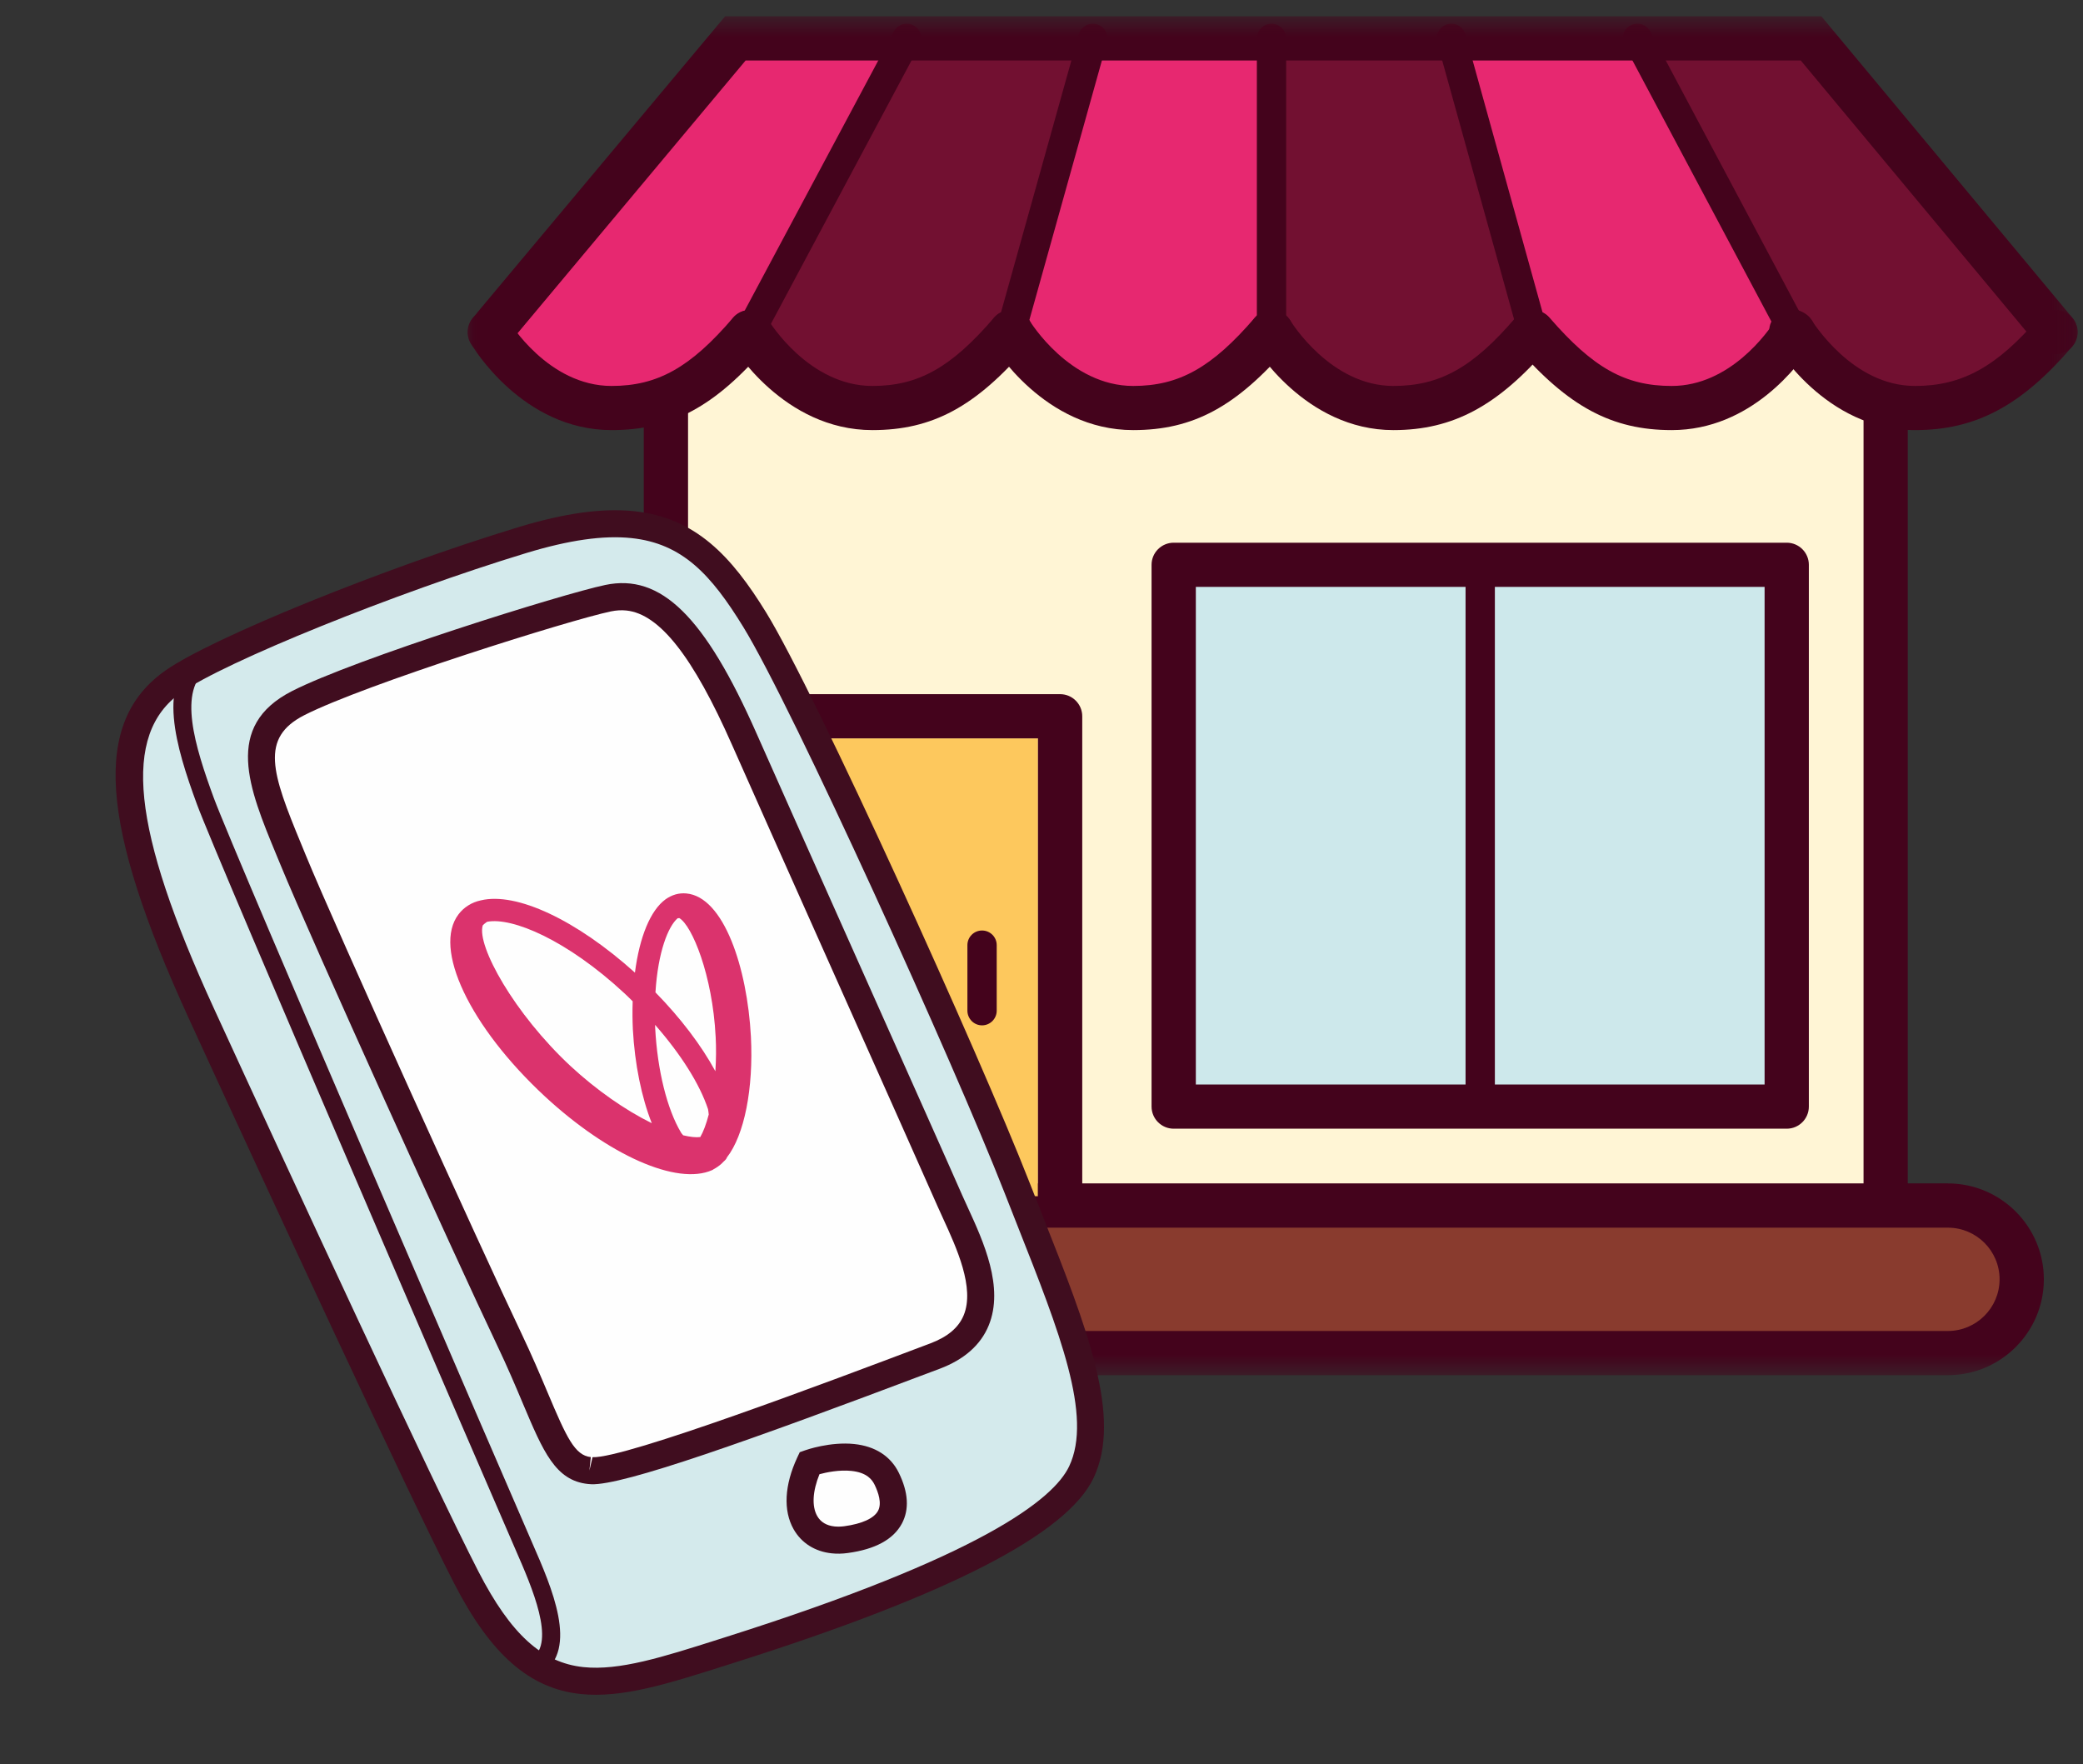
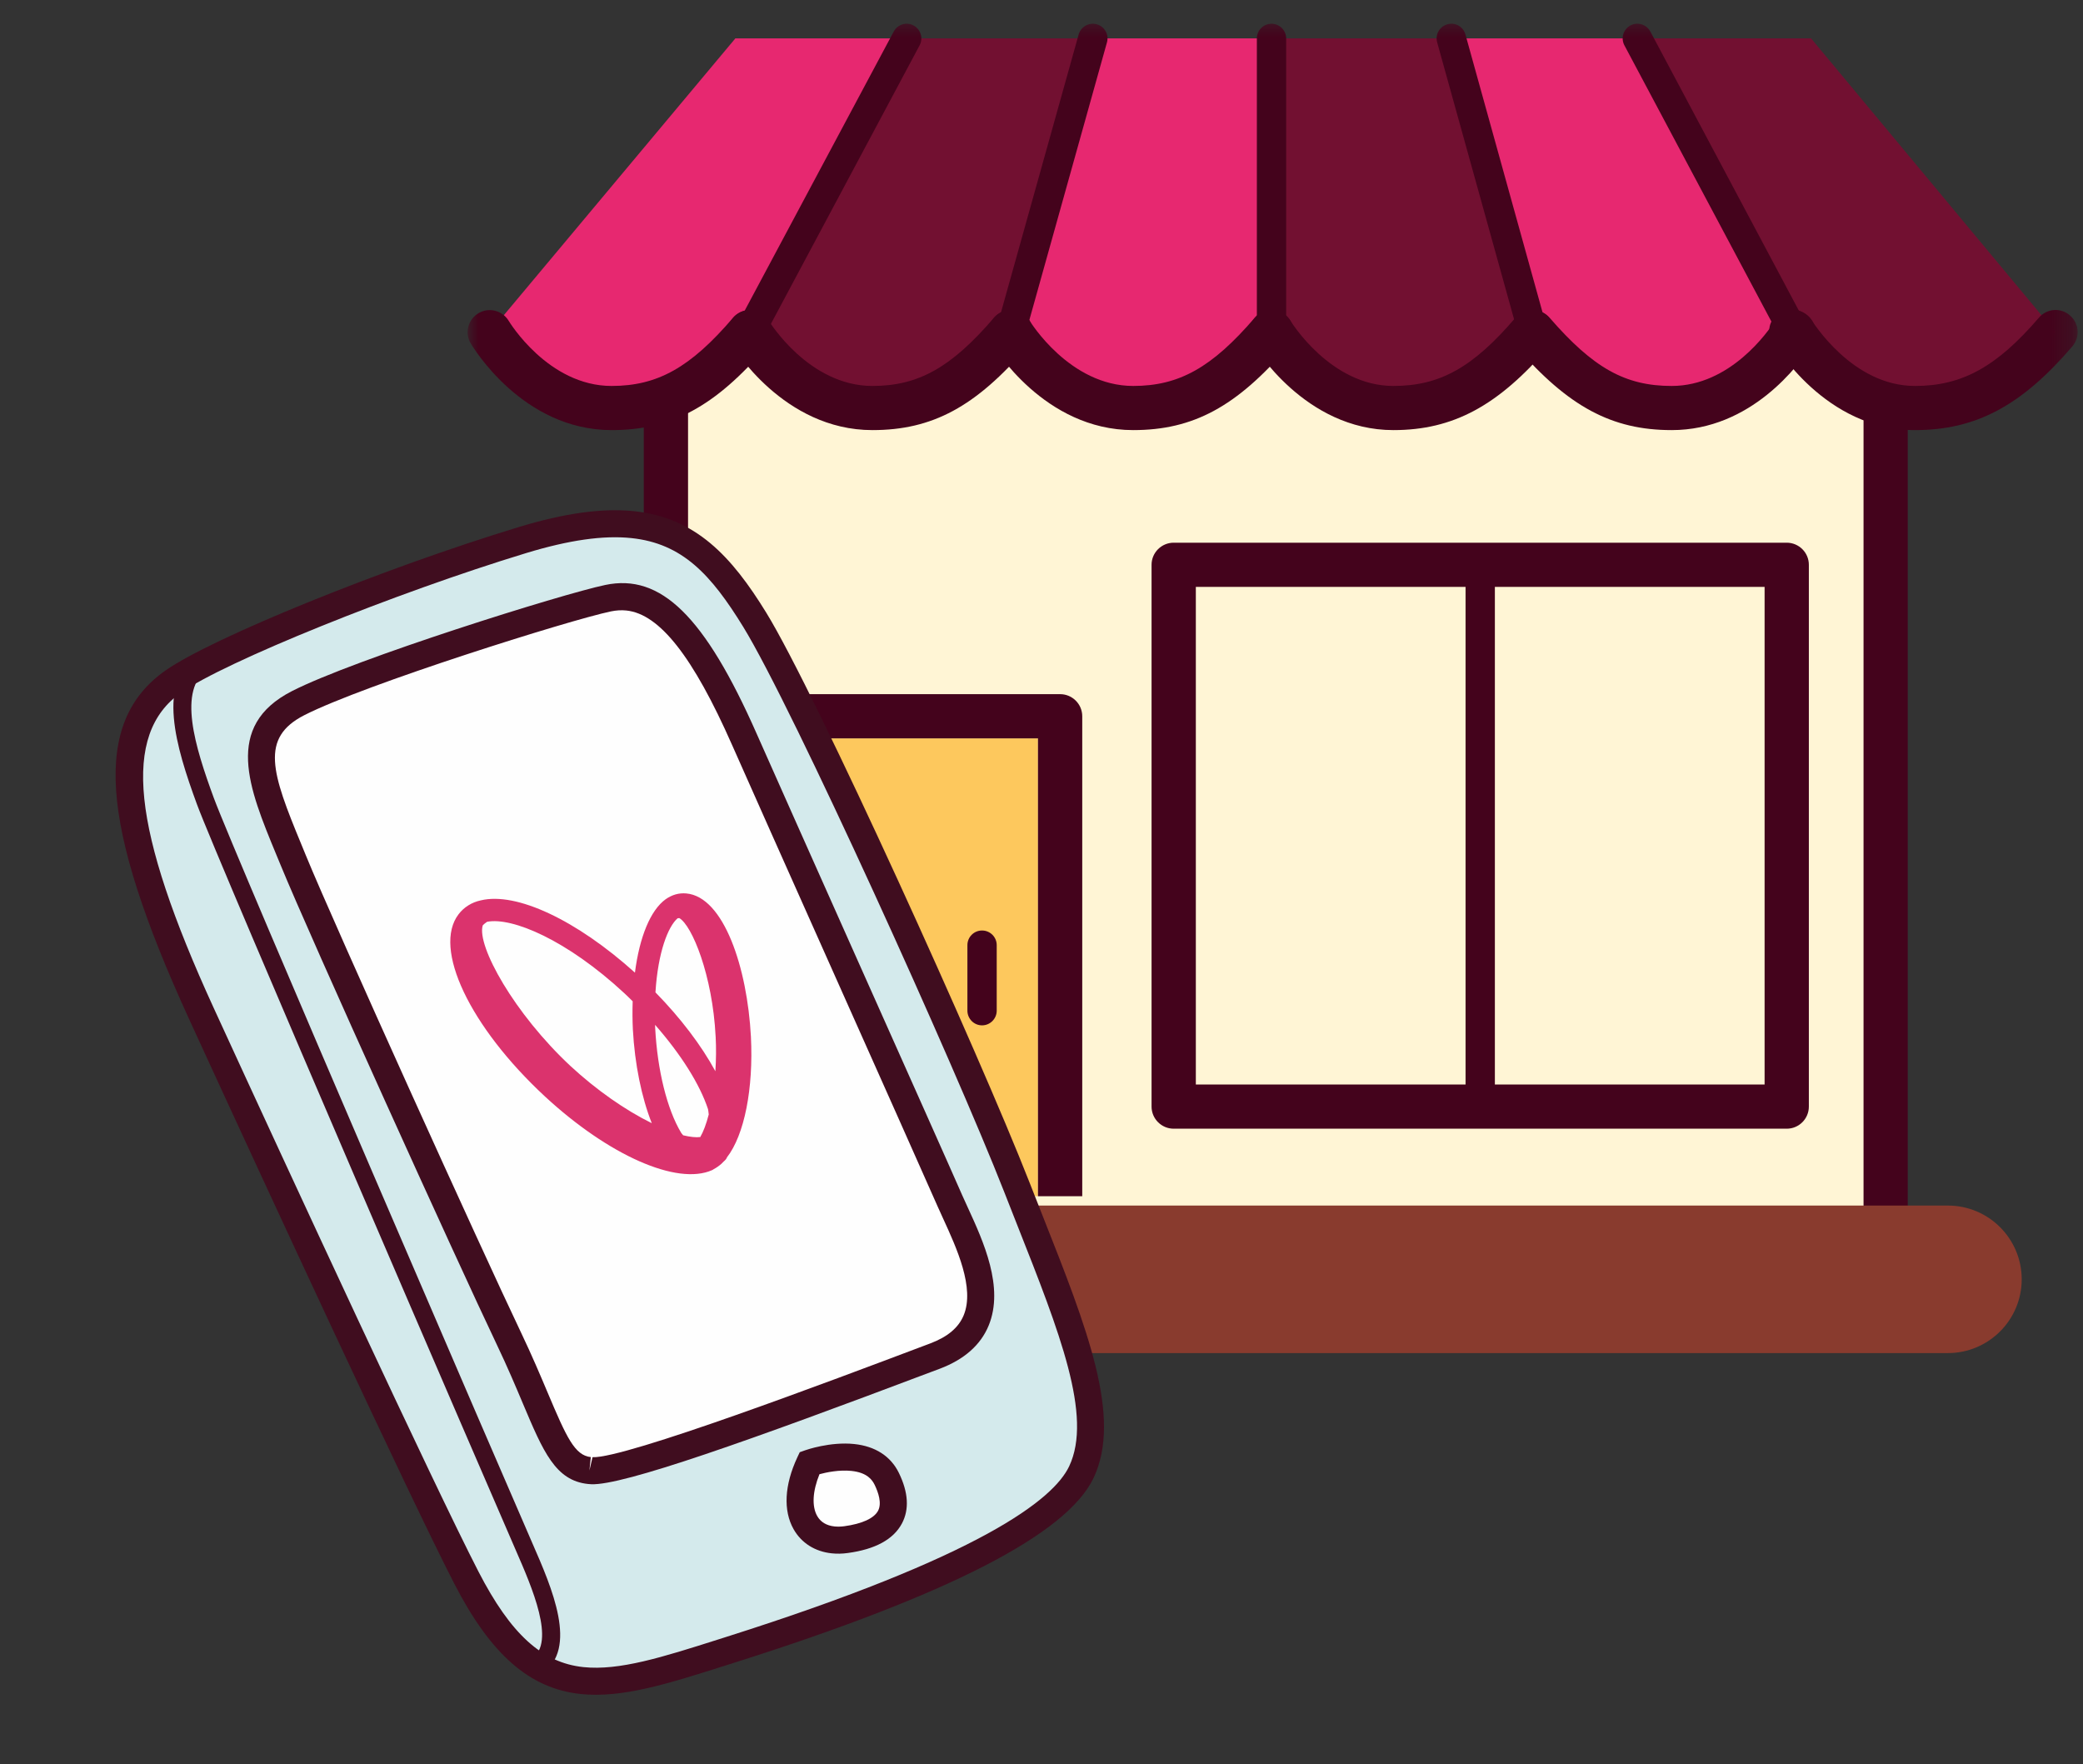
<svg xmlns="http://www.w3.org/2000/svg" xmlns:xlink="http://www.w3.org/1999/xlink" width="98px" height="83px" viewBox="0 0 98 83" version="1.1">
  <rect x="0" y="0" width="98" height="83" fill="#333333" stroke="none" />
  <title>3B0CA77E-21CD-423F-86A4-37D157DCB0F0</title>
  <defs>
    <polygon id="path-1" points="0.001 0.534 75.747 0.534 75.747 64.46 0.001 64.46" />
  </defs>
  <g id="vizual-style-final" stroke="none" stroke-width="1" fill="none" fill-rule="evenodd">
    <g id="kamenne-predajne-ikony" transform="translate(-209, -524)">
      <g id="Group-2" transform="translate(91, 405)">
        <g id="Group-19" transform="translate(118, 119)">
          <g id="Group-33" transform="translate(22, 0)">
            <polygon id="Fill-1" fill="#FFF5D5" points="9.327 59.643 66.714 59.643 66.714 12.259 9.327 12.259" />
            <g id="Group-32" transform="translate(0, 0.235)">
              <mask id="mask-2" fill="white">
                <use xlink:href="#path-1" />
              </mask>
              <g id="Clip-3" />
              <path d="M10.371,58.366 L65.675,58.366 L65.675,13.065 L10.371,13.065 L10.371,58.366 Z M66.714,60.449 L9.33,60.449 C8.756,60.449 8.288,59.981 8.288,59.408 L8.288,12.023 C8.288,11.45 8.756,10.979 9.33,10.979 L66.714,10.979 C67.287,10.979 67.755,11.45 67.755,12.023 L67.755,59.408 C67.755,59.981 67.287,60.449 66.714,60.449 L66.714,60.449 Z" id="Fill-2" fill="#44031C" mask="url(#mask-2)" />
              <path d="M73.116,59.95 C73.116,61.864 71.559,63.42 69.643,63.42 L6.397,63.42 C4.483,63.42 2.927,61.864 2.927,59.95 C2.927,58.034 4.483,56.48 6.397,56.48 L69.643,56.48 C71.559,56.48 73.116,58.034 73.116,59.95" id="Fill-4" fill="#893B2E" mask="url(#mask-2)" />
-               <path d="M6.397,57.52 C5.06,57.52 3.969,58.608 3.969,59.949 C3.969,61.289 5.06,62.38 6.397,62.38 L69.644,62.38 C70.984,62.38 72.075,61.289 72.075,59.949 C72.075,58.608 70.984,57.52 69.644,57.52 L6.397,57.52 Z M69.644,64.46 L6.397,64.46 C3.91,64.46 1.886,62.438 1.886,59.949 C1.886,57.462 3.91,55.438 6.397,55.438 L69.644,55.438 C72.13,55.438 74.158,57.462 74.158,59.949 C74.158,62.438 72.13,64.46 69.644,64.46 L69.644,64.46 Z" id="Fill-5" fill="#44031C" mask="url(#mask-2)" />
-               <polygon id="Fill-6" fill="#CDE8EB" mask="url(#mask-2)" points="62.06 51.824 33.219 51.824 33.219 26.336 62.06 26.336 62.06 44.737" />
              <path d="M34.261,50.784 L61.02,50.784 L61.02,27.376 L34.261,27.376 L34.261,50.784 Z M62.061,52.864 L33.22,52.864 C32.646,52.864 32.178,52.399 32.178,51.823 L32.178,26.335 C32.178,25.762 32.646,25.296 33.22,25.296 L62.061,25.296 C62.634,25.296 63.102,25.762 63.102,26.335 L63.102,51.823 C63.102,52.399 62.634,52.864 62.061,52.864 L62.061,52.864 Z" id="Fill-7" fill="#44031C" mask="url(#mask-2)" />
              <path d="M47.641,52.318 C47.259,52.318 46.951,52.011 46.951,51.629 L46.951,26.731 C46.951,26.349 47.259,26.041 47.641,26.041 C48.023,26.041 48.33,26.349 48.33,26.731 L48.33,51.629 C48.33,52.011 48.023,52.318 47.641,52.318" id="Fill-8" fill="#44031C" mask="url(#mask-2)" />
              <path d="M63.207,1.572 L55.035,1.572 L62.384,15.387 L62.384,15.418 C62.595,15.786 64.683,18.96 68.097,18.96 C70.584,18.96 72.487,17.979 74.707,15.387 L63.207,1.572 Z" id="Fill-9" fill="#721031" mask="url(#mask-2)" />
              <line x1="62.385" y1="15.388" x2="55.035" y2="1.573" id="Fill-10" fill="#FFDBA1" mask="url(#mask-2)" />
              <path d="M46.28,1.572 L50.116,15.387 L50.088,15.387 C47.87,17.979 46.042,18.96 43.556,18.96 C39.936,18.96 37.82,15.387 37.82,15.387 L37.82,1.572 L46.28,1.572 Z" id="Fill-11" fill="#721031" mask="url(#mask-2)" />
              <path d="M29.414,1.572 L25.551,15.387 C23.33,17.979 21.53,18.96 19.046,18.96 C15.396,18.96 13.28,15.387 13.28,15.387 L20.657,1.572 L29.414,1.572 Z" id="Fill-12" fill="#721031" mask="url(#mask-2)" />
              <path d="M62.385,15.417 C62.147,15.788 60.089,18.961 56.65,18.961 C54.16,18.961 52.363,17.981 50.114,15.389 L46.282,1.57 L55.035,1.57 L62.385,15.389 L62.385,15.417 Z" id="Fill-13" fill="#E72870" mask="url(#mask-2)" />
              <path d="M37.821,1.572 L37.821,15.387 C35.595,17.979 33.8,18.96 31.314,18.96 C27.667,18.96 25.551,15.387 25.551,15.387 L29.414,1.572 L37.821,1.572 Z" id="Fill-14" fill="#E72870" mask="url(#mask-2)" />
              <path d="M20.657,1.572 L13.28,15.387 C11.059,17.979 9.262,18.96 6.772,18.96 C3.128,18.96 1.04,15.387 1.04,15.387 L12.596,1.572 L20.657,1.572 Z" id="Fill-15" fill="#E72870" mask="url(#mask-2)" />
-               <path d="M74.709,16.427 C74.412,16.427 74.116,16.299 73.911,16.053 L62.721,2.611 L13.079,2.611 L1.839,16.053 C1.468,16.49 0.812,16.554 0.374,16.189 C-0.066,15.815 -0.124,15.161 0.241,14.724 L12.113,0.534 L63.693,0.534 L75.506,14.724 C75.874,15.164 75.814,15.82 75.373,16.189 C75.179,16.349 74.944,16.427 74.709,16.427" id="Fill-16" fill="#44031C" mask="url(#mask-2)" />
              <path d="M6.773,19.999 C2.578,19.999 0.243,16.078 0.141,15.914 C-0.145,15.419 0.022,14.785 0.515,14.497 C1.007,14.209 1.639,14.369 1.935,14.862 C1.955,14.895 3.785,17.922 6.773,17.922 C8.936,17.922 10.487,17.053 12.489,14.713 C12.865,14.278 13.519,14.228 13.956,14.599 C14.391,14.973 14.444,15.629 14.07,16.064 C11.641,18.897 9.598,19.999 6.773,19.999" id="Fill-17" fill="#44031C" mask="url(#mask-2)" />
              <path d="M13.28,16.078 C13.169,16.078 13.058,16.053 12.956,15.998 C12.618,15.82 12.49,15.399 12.67,15.064 L20.048,1.249 C20.23,0.911 20.648,0.783 20.981,0.963 C21.319,1.143 21.446,1.562 21.266,1.897 L13.889,15.715 C13.764,15.948 13.526,16.078 13.28,16.078" id="Fill-18" fill="#44031C" mask="url(#mask-2)" />
              <path d="M19.045,19.999 C14.853,19.999 12.485,16.083 12.388,15.917 C12.095,15.427 12.258,14.793 12.748,14.499 C13.238,14.206 13.878,14.364 14.172,14.857 C14.191,14.887 16.049,17.922 19.045,17.922 C21.205,17.922 22.756,17.053 24.764,14.713 C25.138,14.275 25.797,14.222 26.229,14.602 C26.664,14.976 26.716,15.629 26.34,16.064 C23.911,18.897 21.867,19.999 19.045,19.999" id="Fill-19" fill="#44031C" mask="url(#mask-2)" />
              <path d="M25.552,16.081 C25.491,16.081 25.427,16.07 25.366,16.053 C24.998,15.95 24.785,15.568 24.887,15.203 L28.748,1.387 C28.85,1.019 29.232,0.808 29.601,0.908 C29.969,1.01 30.182,1.39 30.08,1.758 L26.217,15.577 C26.131,15.881 25.854,16.081 25.552,16.081" id="Fill-20" fill="#44031C" mask="url(#mask-2)" />
              <path d="M31.315,19.999 C27.122,19.999 24.757,16.083 24.66,15.917 C24.367,15.427 24.53,14.793 25.023,14.499 C25.508,14.206 26.15,14.364 26.444,14.857 C26.463,14.887 28.318,17.922 31.315,17.922 C33.472,17.922 35.023,17.053 37.033,14.713 C37.407,14.275 38.066,14.222 38.498,14.602 C38.933,14.976 38.983,15.629 38.609,16.064 C36.178,18.897 34.134,19.999 31.315,19.999" id="Fill-21" fill="#44031C" mask="url(#mask-2)" />
              <path d="M62.385,16.091 C62.075,16.091 61.812,15.898 61.726,15.618 L54.423,1.896 C54.246,1.558 54.371,1.143 54.711,0.96 C55.041,0.786 55.465,0.91 55.645,1.248 L62.997,15.064 C63.047,15.166 63.074,15.277 63.074,15.388 C63.074,15.77 62.767,16.091 62.385,16.091" id="Fill-22" fill="#44031C" mask="url(#mask-2)" />
              <path d="M56.649,19.999 C53.836,19.999 51.784,18.9 49.33,16.07 C48.956,15.635 49,14.981 49.435,14.605 C49.87,14.231 50.524,14.278 50.9,14.707 C52.958,17.08 54.464,17.922 56.649,17.922 C59.402,17.922 61.182,15.369 61.512,14.854 C61.819,14.372 62.462,14.234 62.946,14.541 C63.428,14.854 63.569,15.496 63.259,15.978 C62.653,16.92 60.385,19.999 56.649,19.999" id="Fill-23" fill="#44031C" mask="url(#mask-2)" />
              <path d="M50.115,16.081 C49.813,16.081 49.534,15.878 49.451,15.571 L45.615,1.758 C45.513,1.387 45.729,1.01 46.097,0.908 C46.474,0.803 46.845,1.024 46.945,1.387 L50.78,15.206 C50.882,15.571 50.666,15.95 50.298,16.053 C50.237,16.07 50.173,16.081 50.115,16.081" id="Fill-24" fill="#44031C" mask="url(#mask-2)" />
              <path d="M37.821,16.078 C37.439,16.078 37.132,15.77 37.132,15.388 L37.132,1.573 C37.132,1.193 37.439,0.883 37.821,0.883 C38.203,0.883 38.511,1.193 38.511,1.573 L38.511,15.388 C38.511,15.77 38.203,16.078 37.821,16.078" id="Fill-25" fill="#44031C" mask="url(#mask-2)" />
              <path d="M43.555,19.999 C39.393,19.999 37.028,16.083 36.928,15.917 C36.637,15.427 36.801,14.793 37.291,14.499 C37.775,14.206 38.421,14.364 38.714,14.857 C38.734,14.887 40.589,17.922 43.555,17.922 C45.74,17.922 47.299,17.053 49.298,14.713 C49.672,14.278 50.326,14.228 50.766,14.599 C51.201,14.973 51.25,15.629 50.879,16.064 C48.484,18.858 46.363,19.999 43.555,19.999" id="Fill-26" fill="#44031C" mask="url(#mask-2)" />
              <path d="M68.096,19.999 C63.848,19.999 61.506,15.97 61.481,15.928 C61.099,15.502 61.187,14.923 61.611,14.541 C62.037,14.162 62.744,14.27 63.131,14.693 L63.156,14.721 C63.306,14.931 65.142,17.922 68.096,17.922 C70.306,17.922 71.94,17.022 73.923,14.713 C74.294,14.275 74.953,14.222 75.385,14.602 C75.82,14.976 75.872,15.629 75.496,16.064 C73.1,18.858 70.954,19.999 68.096,19.999" id="Fill-27" fill="#44031C" mask="url(#mask-2)" />
              <polygon id="Fill-28" fill="#FDC85D" mask="url(#mask-2)" points="13.968 56.04 26.834 56.04 26.834 34.501 13.968 34.501" />
              <path d="M27.876,32.421 L12.927,32.421 C12.354,32.421 11.886,32.886 11.886,33.462 L11.886,56.04 L12.927,56.04 L13.969,56.04 L13.969,34.501 L26.834,34.501 L26.834,56.04 L27.876,56.04 L28.917,56.04 L28.917,33.462 C28.917,32.886 28.449,32.421 27.876,32.421" id="Fill-29" fill="#44031C" mask="url(#mask-2)" />
              <path d="M24.203,43.54 C24.585,43.54 24.893,43.848 24.893,44.23 L24.893,47.309 C24.893,47.691 24.585,48.002 24.203,48.002 C23.821,48.002 23.514,47.691 23.514,47.309 L23.514,44.23 C23.514,43.848 23.821,43.54 24.203,43.54" id="Fill-31" fill="#44031C" mask="url(#mask-2)" />
              <line x1="24.203" y1="47.31" x2="24.203" y2="44.231" id="Fill-30" fill="#44031C" mask="url(#mask-2)" />
            </g>
          </g>
          <g id="Group-18" transform="translate(28.43, 52.021) scale(-1, 1) rotate(-6) translate(-28.43, -52.021) translate(3.43, 24.021)">
            <path d="M20.354,4.516 C23.095,0.96 25.519,-0.641 31.617,1.936 C37.714,4.516 45.319,8.576 47.261,10.277 C50.229,12.877 49.079,17.605 44.301,25.67 C39.526,33.734 31.634,46.935 29.129,50.76 C25.149,56.829 22.083,55.301 16.425,52.83 C10.767,50.361 2.081,46.211 0.876,42.792 C-0.173,39.807 2.342,35.486 5.291,29.789 C8.24,24.092 17.614,8.072 20.354,4.516" id="Fill-1" fill="#D4EAEC" />
            <path d="M20.354,4.516 C23.095,0.96 25.519,-0.641 31.617,1.936 C37.714,4.516 45.319,8.576 47.261,10.277 C50.229,12.877 49.079,17.605 44.301,25.67 C39.526,33.734 31.634,46.935 29.129,50.76 C25.149,56.829 22.083,55.301 16.425,52.83 C10.767,50.361 2.081,46.211 0.876,42.792 C-0.173,39.807 2.342,35.486 5.291,29.789 C8.24,24.092 17.614,8.072 20.354,4.516" id="Fill-1" fill="#D4EAEC" />
            <path d="M26.525,1.306 C24.105,1.306 22.615,2.625 20.858,4.904 C18.164,8.4 8.837,24.326 5.855,30.081 L5.072,31.587 C2.58,36.357 0.613,40.126 1.476,42.582 C2.051,44.215 5.155,47.217 16.679,52.249 L17.07,52.42 C19.555,53.507 21.519,54.365 23.215,54.365 C25.17,54.365 26.78,53.181 28.598,50.41 C31.149,46.518 39.325,32.823 43.755,25.346 C48.481,17.364 49.405,13.001 46.841,10.757 C44.962,9.109 37.298,5.03 31.369,2.523 C29.431,1.704 27.847,1.306 26.525,1.306 M23.215,55.637 C21.253,55.637 19.182,54.731 16.562,53.585 L16.17,53.414 C6.447,49.169 1.247,45.763 0.275,43.004 C-0.769,40.026 1.31,36.042 3.945,30.998 L4.726,29.497 C7.724,23.709 17.126,7.664 19.85,4.128 C21.744,1.67 23.605,0.034 26.525,0.034 C28.02,0.034 29.766,0.464 31.864,1.351 C37.999,3.946 45.685,8.052 47.681,9.799 C50.842,12.568 50.021,17.259 44.848,25.994 C40.414,33.481 32.224,47.196 29.661,51.107 C27.607,54.24 25.618,55.637 23.215,55.637" id="Fill-3" fill="#400D1F" />
            <path d="M20.243,10.174 C18.546,13.139 9.454,28.822 8.36,30.746 C7.266,32.671 4.671,36.263 8.294,38.083 C12.644,40.269 22.089,45.037 23.786,45.135 C25.484,45.235 25.986,43.168 28.321,39.355 C30.657,35.543 39.048,21.224 40.761,18.044 C42.472,14.86 44.002,12.42 41.302,10.666 C38.602,8.913 29.349,4.885 27.319,4.234 C25.292,3.581 23.232,4.959 20.243,10.174" id="Fill-6" fill="#FEFEFE" />
            <path d="M26.399,4.719 C24.832,4.719 23.051,6.552 20.795,10.49 C19.988,11.9 17.509,16.184 15.014,20.498 C12.261,25.257 9.487,30.051 8.913,31.061 L8.581,31.627 C7.814,32.923 6.761,34.697 7.153,36.033 C7.331,36.637 7.797,37.122 8.579,37.515 L8.942,37.697 C12.94,39.706 22.301,44.413 23.823,44.499 L23.902,45.139 L23.902,44.503 C24.664,44.503 25.135,43.699 26.227,41.721 C26.651,40.953 27.148,40.051 27.778,39.023 C30.025,35.356 38.474,20.948 40.2,17.742 L40.473,17.235 C42.193,14.064 42.931,12.483 40.955,11.199 C38.282,9.464 29.014,5.445 27.125,4.838 C26.874,4.758 26.636,4.719 26.399,4.719 M23.902,45.775 L23.902,45.775 L23.75,45.77 C22.269,45.685 16.532,42.936 8.371,38.833 L8.008,38.652 C6.909,38.099 6.212,37.339 5.934,36.391 C5.386,34.524 6.6,32.475 7.487,30.979 L7.808,30.433 C8.381,29.422 11.157,24.624 13.913,19.862 C16.406,15.549 18.884,11.267 19.691,9.858 C22.71,4.588 24.979,2.811 27.513,3.627 C29.496,4.263 38.84,8.309 41.649,10.132 C44.696,12.113 43.189,14.895 41.593,17.841 L41.32,18.344 C39.588,21.563 31.115,36.013 28.863,39.688 C28.246,40.695 27.757,41.58 27.342,42.335 C26.158,44.479 25.446,45.775 23.902,45.775" id="Fill-8" fill="#400D1F" />
            <path d="M26.551,29.368 C26.544,29.397 26.52,29.49 26.48,29.61 C26.191,29.974 25.909,30.258 25.684,30.418 C25.496,30.363 25.255,30.225 24.982,30.016 C24.954,29.93 24.944,29.87 24.944,29.87 C24.787,28.597 25.118,26.731 25.829,24.878 C25.848,24.829 25.868,24.779 25.889,24.732 C26.439,26.506 26.673,28.139 26.551,29.368 M25.376,23.29 C25.171,23.715 24.998,24.112 24.847,24.501 C24.265,26.024 23.918,27.595 23.865,28.895 C22.972,27.826 22.114,26.395 21.47,24.894 C20.049,21.555 19.729,17.919 20.382,17.162 C20.422,17.139 20.575,17.095 20.64,17.088 C21.804,17.355 23.723,19.389 25.176,22.792 C25.244,22.95 25.304,23.106 25.376,23.29 M28.267,26.393 L28.267,26.395 C28.074,26.9 27.846,27.397 27.592,27.879 C27.486,26.509 27.115,24.927 26.526,23.343 C27.406,21.655 28.337,20.749 28.896,20.583 C28.921,20.589 28.952,20.6 28.972,20.607 C29.378,21.164 29.309,23.694 28.267,26.393 M29.742,19.68 C29.438,19.512 29.11,19.465 28.745,19.536 C27.892,19.714 26.91,20.642 26.022,22.102 C24.516,18.723 22.474,16.358 20.78,16.047 C20.355,15.955 19.918,16.02 19.56,16.218 C17.788,17.179 17.885,21.258 19.785,25.703 C21.395,29.45 23.754,32.067 25.562,32.067 C25.597,32.067 25.622,32.06 25.638,32.057 C25.786,32.047 25.928,32.02 26.075,31.975 C26.113,31.962 26.153,31.946 26.222,31.918 C26.271,31.904 26.317,31.887 26.362,31.864 C26.397,31.846 26.42,31.824 26.439,31.804 C27.619,31.174 28.899,29.361 29.783,27.069 C30.94,24.05 31.297,20.542 29.742,19.68" id="Fill-1" fill="#DB336D" transform="translate(24.538, 24.037) scale(-1, 1) rotate(-30) translate(-24.538, -24.037) " />
            <path d="M13.637,43.706 C13.637,43.706 10.976,42.432 9.952,44.062 C8.932,45.69 9.785,46.679 11.556,47.11 C13.328,47.54 14.463,46.099 13.637,43.706" id="Fill-12" fill="#FEFEFE" />
            <path d="M11.643,43.868 C10.908,43.868 10.634,44.172 10.489,44.399 C10.274,44.745 10.049,45.233 10.199,45.603 C10.35,45.976 10.886,46.292 11.707,46.492 C11.865,46.529 12.016,46.549 12.158,46.549 C12.54,46.549 12.83,46.412 13.022,46.144 C13.325,45.717 13.359,45.011 13.12,44.179 C12.801,44.056 12.214,43.868 11.643,43.868 M12.158,47.821 L12.158,47.821 C11.916,47.821 11.663,47.791 11.405,47.726 C10.143,47.419 9.34,46.867 9.021,46.083 C8.738,45.386 8.87,44.592 9.413,43.724 C9.876,42.986 10.647,42.596 11.643,42.596 C12.777,42.596 13.866,43.11 13.91,43.132 L14.151,43.247 L14.238,43.498 C14.707,44.857 14.645,46.059 14.058,46.882 C13.625,47.487 12.95,47.821 12.158,47.821" id="Fill-14" fill="#400D1F" />
            <path d="M25.118,54.865 C23.538,53.529 25.079,50.815 26.206,48.833 C27.498,46.555 43.565,17.99 44.781,15.524 C45.921,13.204 47.025,10.633 45.692,9.505 L46.24,8.859 C48.039,10.381 46.823,13.291 45.541,15.899 C44.32,18.379 28.236,46.971 26.942,49.252 C26.019,50.878 24.623,53.336 25.666,54.218 L25.118,54.865 Z" id="Fill-16" fill="#400D1F" />
          </g>
        </g>
      </g>
    </g>
  </g>
</svg>